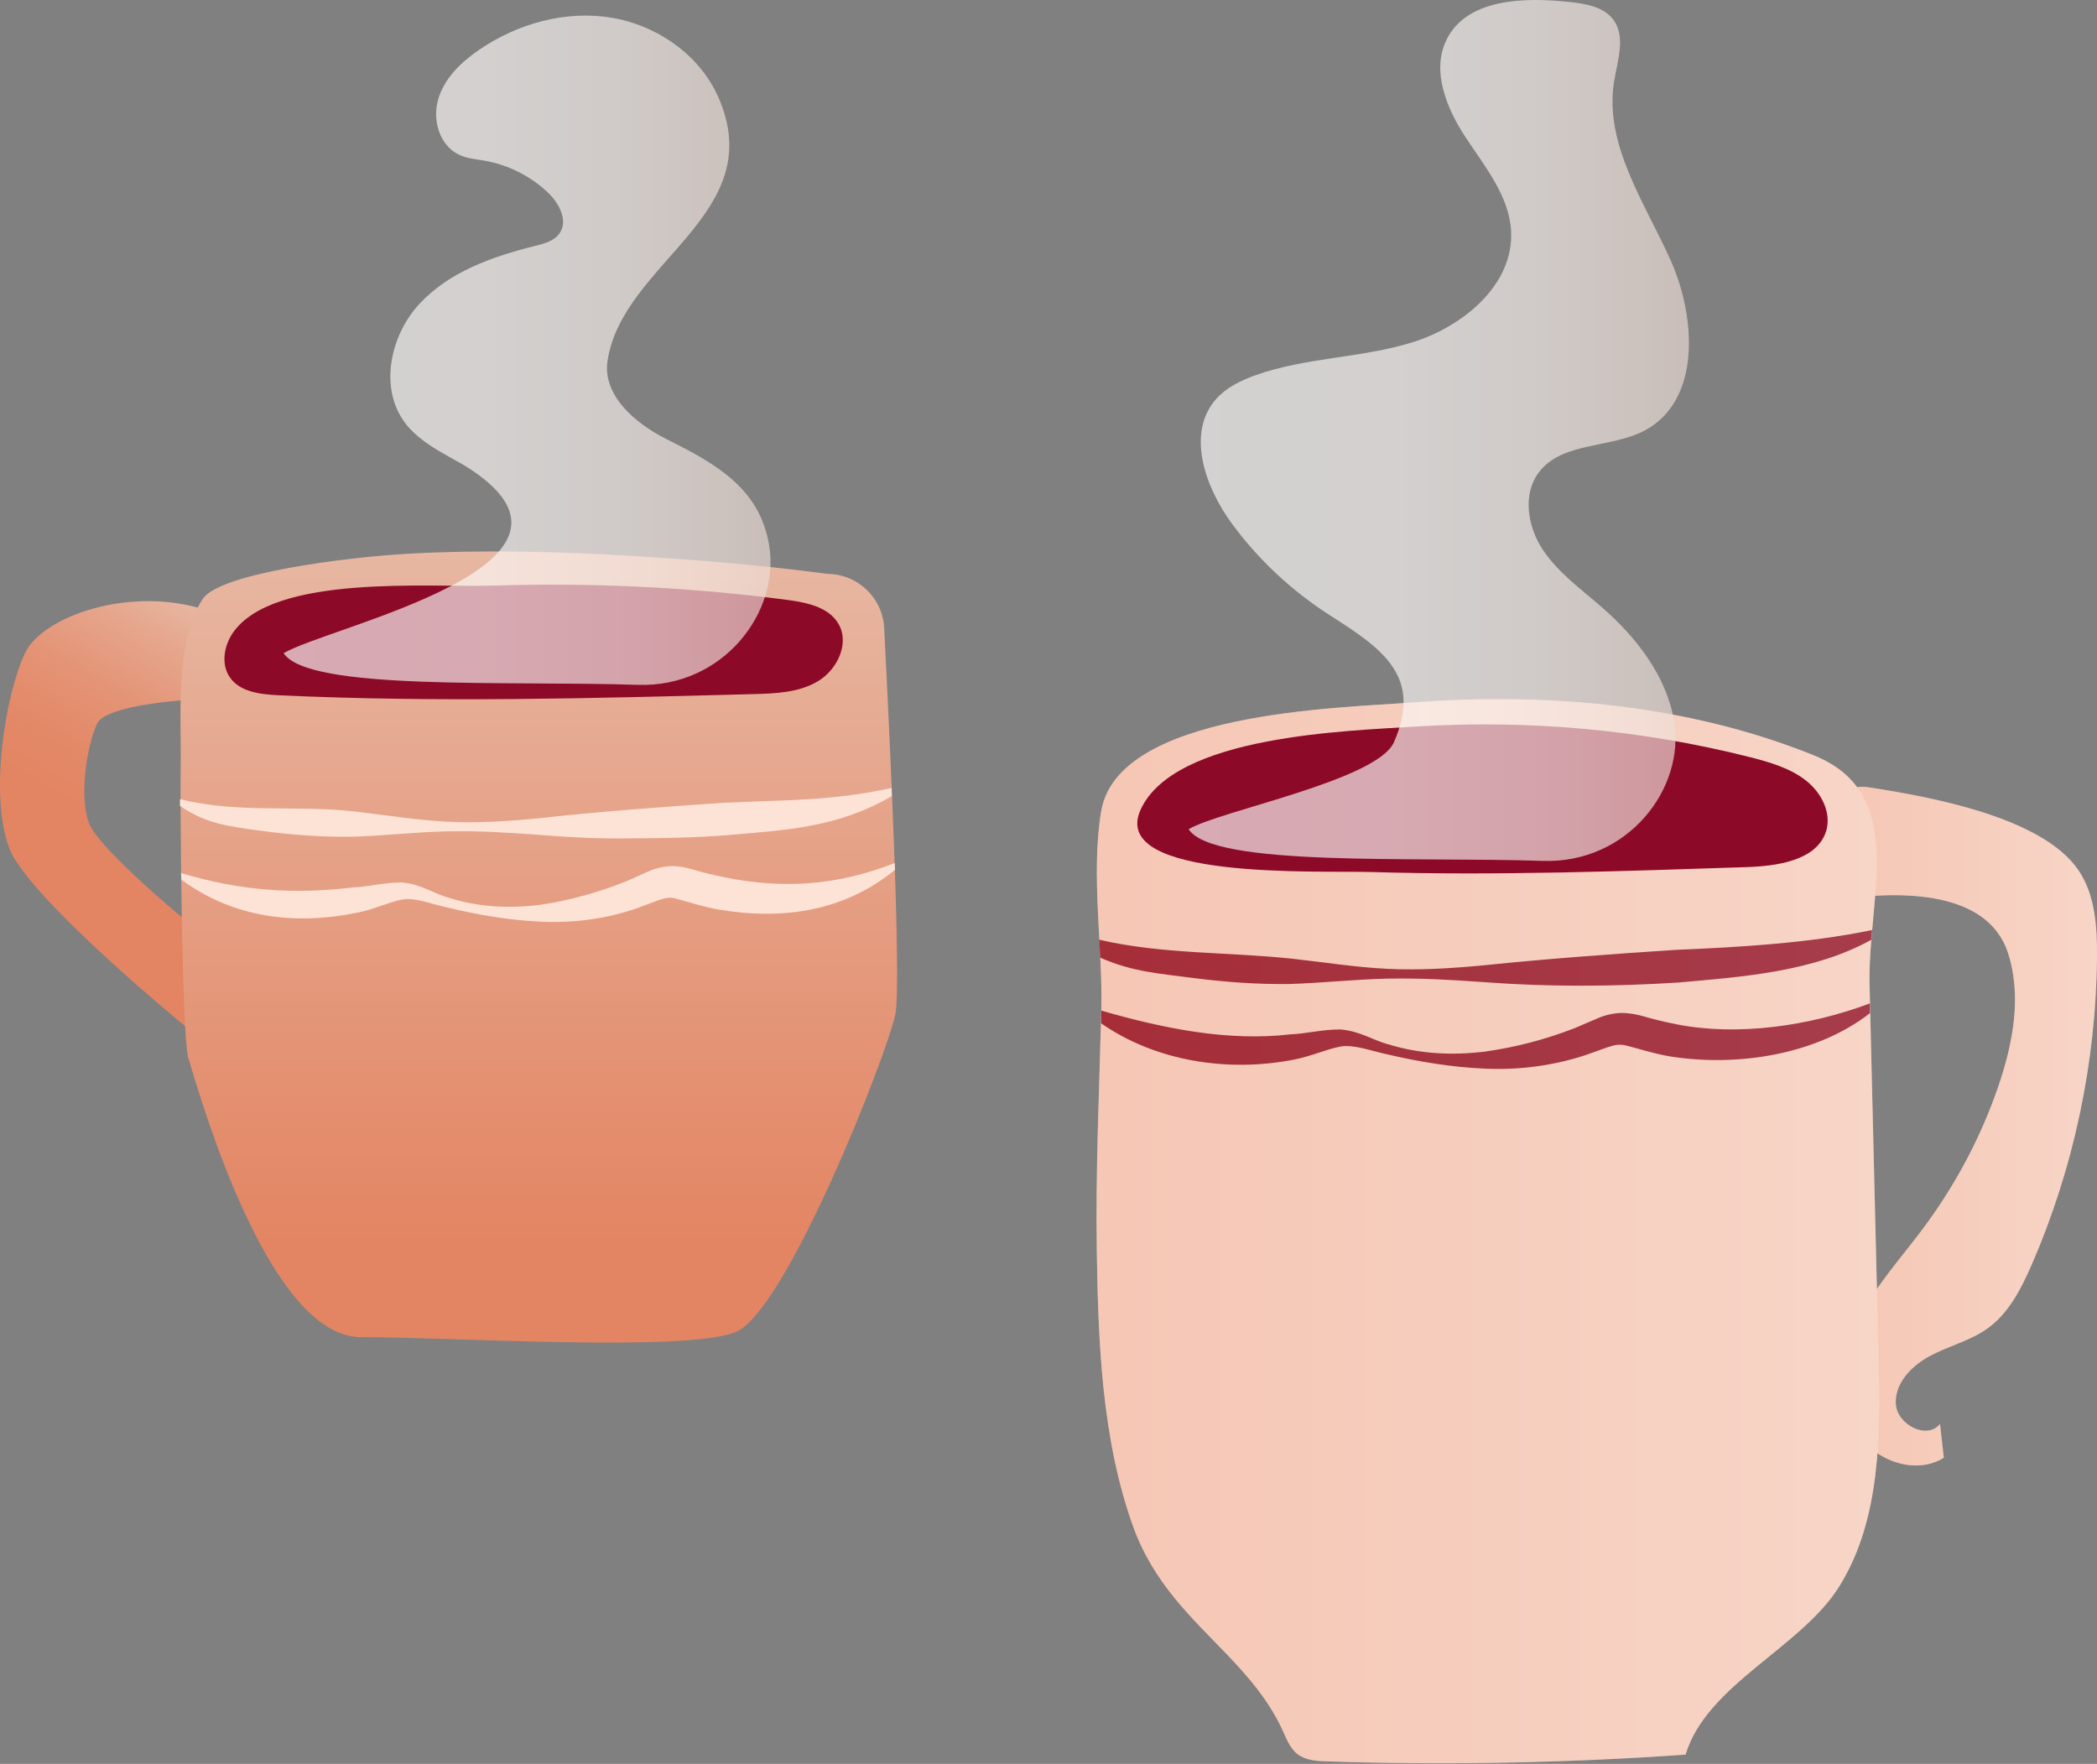
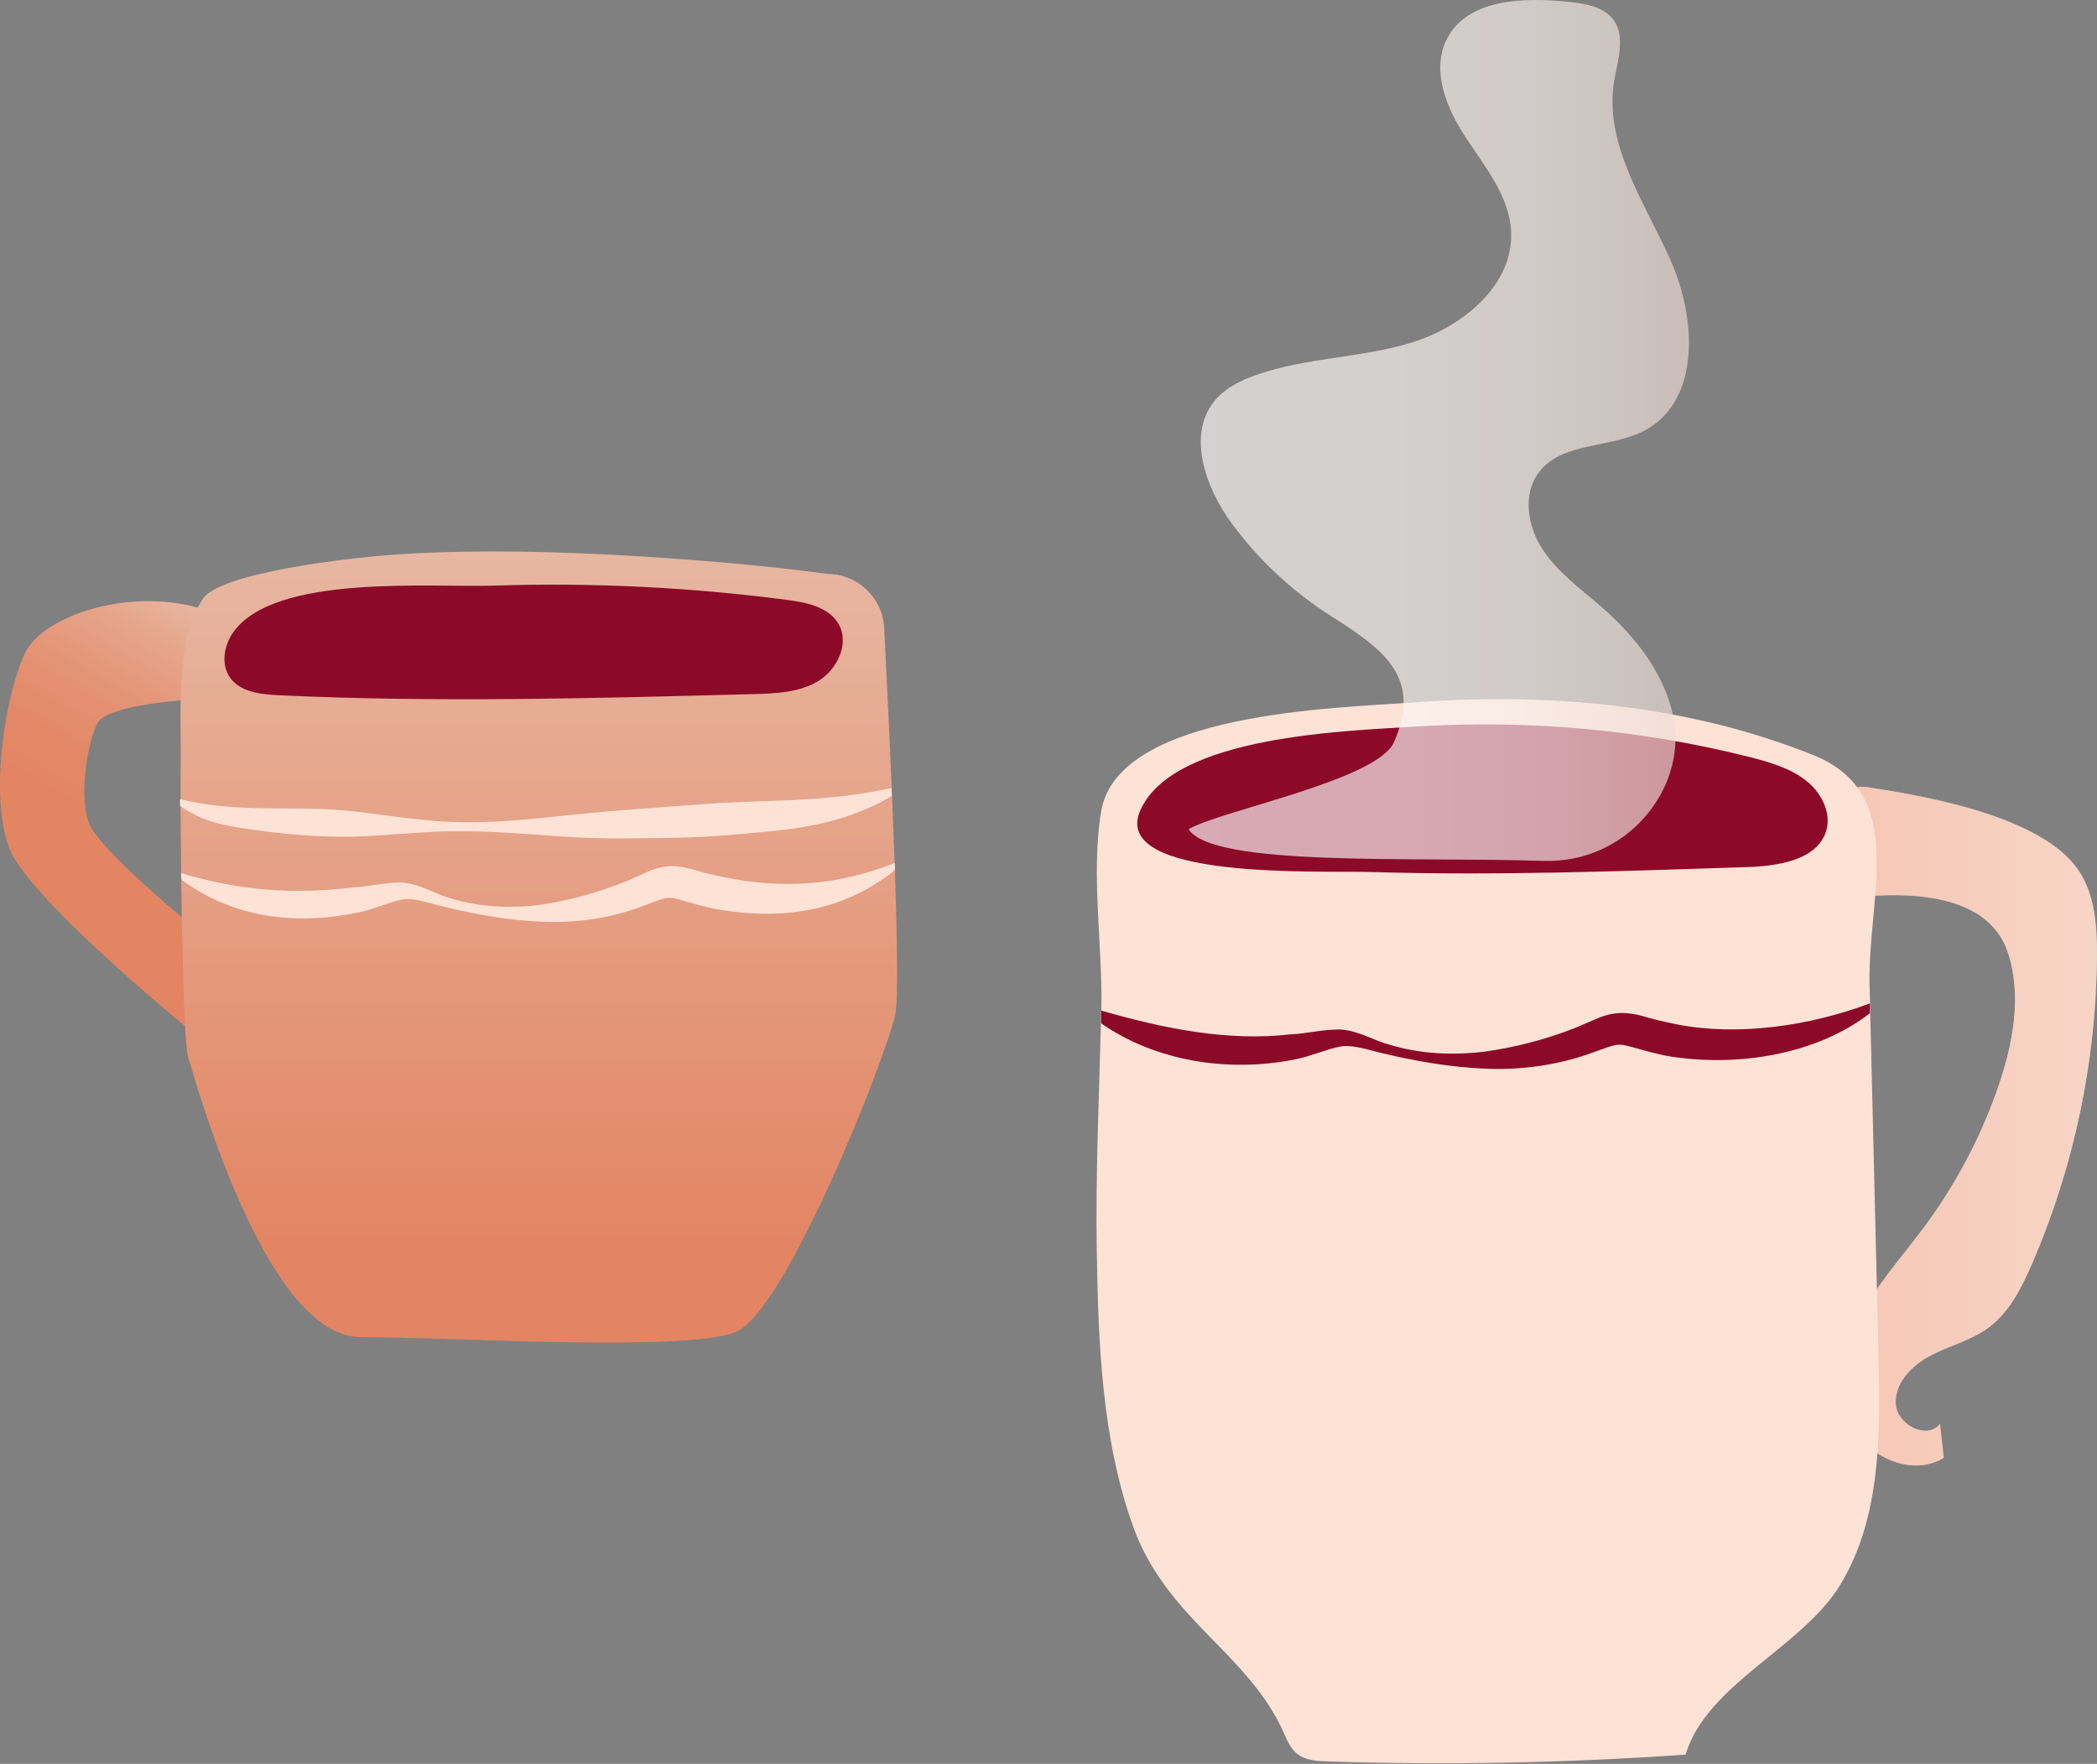
<svg xmlns="http://www.w3.org/2000/svg" width="277" height="233" viewBox="0 0 277 233" fill="none">
  <rect x="0" y="0" width="277" height="233" fill="#808080" stroke="none" />
  <path d="M24.767 121.784C22.512 119.949 12.9 111.79 11.754 108.732C10.416 105.14 11.486 98.452 12.824 95.586C14.028 92.987 25.665 92.376 25.665 92.376L27.499 80.681C17.448 77.242 5.62 81.331 3.289 86.299C0.671 91.898 -1.412 104.987 1.206 112C3.422 117.924 20.945 132.714 25.493 136.402L24.767 121.784Z" fill="url(#paint0_linear_1433_207422)" />
  <path d="M116.795 82.953C116.584 78.94 113.279 75.826 109.285 75.806C100.877 74.679 92.393 73.972 83.909 73.456C73.992 72.864 64.036 72.596 54.119 73.131C45.692 73.59 29.067 75.73 26.813 79.074C23.067 84.615 23.965 94.82 23.87 100.781C23.774 107.03 24.042 137.011 24.864 139.705C26.545 145.247 35.488 176.623 47.679 176.623C59.87 176.623 90.52 178.629 97.17 175.954C103.82 173.279 117.158 139.342 118.266 133.992C119.088 129.884 117.54 97.571 116.795 82.953Z" fill="url(#paint1_linear_1433_207422)" />
  <path d="M30.766 83.584C29.582 85.304 29.18 87.731 30.346 89.45C31.684 91.418 34.416 91.724 36.805 91.839C57.69 92.813 78.614 92.24 99.5 91.686C102.462 91.61 105.557 91.495 108.079 89.966C110.602 88.438 112.245 84.998 110.774 82.438C109.493 80.183 106.57 79.59 104.009 79.246C91.149 77.565 78.156 76.934 65.2 77.355C56.735 77.622 36.155 75.788 30.766 83.584Z" fill="#8C0A28" />
-   <path opacity="0.67" d="M56.004 58.266C55.106 57.597 54.284 56.871 53.596 55.973C50.042 51.425 51.475 44.393 55.392 40.151C59.31 35.909 65.042 33.883 70.66 32.488C71.902 32.183 73.259 31.82 73.947 30.769C75.074 29.068 73.813 26.775 72.323 25.38C70.03 23.221 67.087 21.769 63.972 21.214C62.864 21.023 61.718 20.947 60.705 20.469C58.068 19.285 57.055 15.826 57.896 13.074C58.717 10.303 60.934 8.182 63.323 6.558C68.386 3.1 74.711 1.342 80.749 2.335C86.788 3.329 92.425 7.246 94.89 12.845C101.731 28.323 82.221 34.59 80.253 47.661C79.565 52.208 83.883 55.916 87.992 57.979C94.317 61.151 100.278 64.342 101.578 71.909C103.145 80.909 95.444 90.846 84.246 90.464C67.125 89.89 40.679 91.304 37.469 86.279C43.392 82.725 82.469 74.47 61.335 61.476C59.558 60.444 57.647 59.489 56.004 58.266Z" fill="url(#paint2_linear_1433_207422)" />
-   <path d="M23.812 105.578C31.723 107.489 38.621 106.304 46.799 107.183C50.85 107.642 54.92 108.33 58.99 108.54C63.061 108.75 67.15 108.483 71.22 108.082C79.36 107.164 87.462 106.61 95.583 106.037C103.723 105.655 109.724 105.827 117.768 104.088L117.806 105.158C110.545 109.362 103.972 109.629 95.851 110.336C91.761 110.661 87.653 110.719 83.545 110.738C79.436 110.814 75.328 110.623 71.22 110.279C67.112 109.973 63.022 109.725 58.933 109.82C54.844 109.916 50.736 110.394 46.627 110.527C42.5 110.585 38.449 110.279 34.321 109.725C30.213 109.152 27.27 108.846 23.773 106.457V105.578H23.812Z" fill="#FDE2D6" />
+   <path d="M23.812 105.578C31.723 107.489 38.621 106.304 46.799 107.183C50.85 107.642 54.92 108.33 58.99 108.54C63.061 108.75 67.15 108.483 71.22 108.082C79.36 107.164 87.462 106.61 95.583 106.037C103.723 105.655 109.724 105.827 117.768 104.088L117.806 105.158C110.545 109.362 103.972 109.629 95.851 110.336C91.761 110.661 87.653 110.719 83.545 110.738C79.436 110.814 75.328 110.623 71.22 110.279C67.112 109.973 63.022 109.725 58.933 109.82C54.844 109.916 50.736 110.394 46.627 110.527C42.5 110.585 38.449 110.279 34.321 109.725C30.213 109.152 27.27 108.846 23.773 106.457V105.578Z" fill="#FDE2D6" />
  <path d="M23.906 115.323C31.894 117.712 38.83 118.151 46.703 117.215C48.709 117.139 50.505 116.585 53.028 116.565C55.588 116.757 57.289 118.037 59.238 118.572C63.117 119.833 67.282 120.024 71.295 119.527C75.289 118.954 79.13 117.846 82.78 116.393L85.588 115.132C86.601 114.655 88.225 114.253 89.639 114.463C91.015 114.616 92.028 115.037 92.945 115.247C93.882 115.514 94.818 115.686 95.773 115.897C103.398 117.425 110.449 117.024 118.188 114.005L118.226 114.903C111.672 120.253 103.684 121.61 95.009 120.158C92.945 119.833 90.442 118.973 89.085 118.648C88.436 118.514 87.958 118.591 87.079 118.878L84.155 119.967C80.047 121.4 75.69 121.954 71.41 121.744C67.149 121.553 63.002 120.827 58.913 119.833C56.868 119.374 54.786 118.534 53.142 118.82C51.518 119.107 49.397 120.12 47.295 120.54C38.83 122.279 30.785 121.209 23.964 116.202L23.906 115.323Z" fill="#FDE2D6" />
  <path d="M274.553 114.961C276.769 118.229 277.018 122.414 276.999 126.35C276.884 140.299 273.941 154.21 268.4 166.994C267.005 170.185 265.362 173.452 262.534 175.478C260.279 177.083 257.489 177.771 255.043 179.051C252.578 180.331 250.285 182.644 250.419 185.414C250.553 188.185 254.546 190.249 256.266 188.09C256.438 189.58 256.591 191.07 256.763 192.561C252.616 195.141 246.674 192.523 244.552 188.109C242.431 183.695 243.425 178.344 245.661 174.007C247.896 169.65 251.26 166.019 254.164 162.083C258.349 156.446 261.674 150.178 263.948 143.548C265.897 137.872 267.1 131.605 265.247 125.891C262.476 117.35 250.476 117.789 243.215 118.745C243.463 114.56 243.712 110.356 243.96 106.171C243.998 105.579 244.056 104.91 244.457 104.471C245.03 103.821 246.062 103.878 246.922 104.012C254.699 105.216 269.757 107.872 274.553 114.961Z" fill="#FDE2D6" />
  <path opacity="0.29" d="M274.553 114.961C276.769 118.229 277.018 122.414 276.999 126.35C276.884 140.299 273.941 154.21 268.4 166.994C267.005 170.185 265.362 173.452 262.534 175.478C260.279 177.083 257.489 177.771 255.043 179.051C252.578 180.331 250.285 182.644 250.419 185.414C250.553 188.185 254.546 190.249 256.266 188.09C256.438 189.58 256.591 191.07 256.763 192.561C252.616 195.141 246.674 192.523 244.552 188.109C242.431 183.695 243.425 178.344 245.661 174.007C247.896 169.65 251.26 166.019 254.164 162.083C258.349 156.446 261.674 150.178 263.948 143.548C265.897 137.872 267.1 131.605 265.247 125.891C262.476 117.35 250.476 117.789 243.215 118.745C243.463 114.56 243.712 110.356 243.96 106.171C243.998 105.579 244.056 104.91 244.457 104.471C245.03 103.821 246.062 103.878 246.922 104.012C254.699 105.216 269.757 107.872 274.553 114.961Z" fill="url(#paint3_linear_1433_207422)" />
  <path d="M162.153 218.624C157.51 213.77 152.37 209.165 149.656 201.579C145.548 190.095 145.07 177.388 144.879 165.311C144.707 154.744 145.204 144.177 145.471 133.61C145.701 125.069 144.057 115.629 145.452 107.202C147.612 94.055 176.599 93.54 186.899 92.775C204.612 91.457 222.995 93.081 239.581 99.769C252.116 104.833 246.689 118.457 246.957 130.113C247.358 146.451 247.74 162.789 248.142 179.127C248.39 189.522 248.466 200.585 243.02 209.452C237.976 217.649 225.46 222.465 222.651 231.771C206.905 232.879 191.084 233.185 175.3 232.669C173.943 232.63 172.491 232.535 171.402 231.713C170.313 230.872 169.873 229.477 169.281 228.255C167.485 224.49 164.905 221.509 162.153 218.624Z" fill="#FDE2D6" />
-   <path d="M145.203 124.133C153.477 126.044 161.98 125.738 170.503 126.617C174.726 127.075 178.968 127.763 183.21 127.974C187.471 128.184 191.713 127.916 195.955 127.515C204.44 126.636 212.905 126.025 221.37 125.47C229.854 125.107 238.873 124.591 247.281 122.853L247.166 124.152C239.523 128.375 230.121 129.044 221.656 129.789C213.115 130.324 204.554 130.381 195.994 129.732C191.713 129.426 187.452 129.177 183.191 129.273C178.93 129.369 174.649 129.846 170.369 129.98C166.089 130.037 161.847 129.732 157.547 129.177C153.267 128.604 149.674 128.413 145.337 126.502L145.203 124.133Z" fill="#8C0A28" />
  <path d="M145.476 133.496C153.807 135.885 162.215 137.586 170.451 136.63C172.553 136.554 174.445 136 177.005 135.981C179.642 136.172 181.419 137.452 183.464 137.968C187.515 139.229 191.852 139.42 196.037 138.923C200.222 138.35 204.235 137.28 208.056 135.789L210.999 134.528C212.05 134.051 213.693 133.649 215.127 133.86C216.541 133.993 217.592 134.433 218.547 134.643C219.522 134.91 220.515 135.102 221.509 135.312C229.477 136.879 238.917 135.579 247 132.541V133.84C240.044 139.248 229.745 140.949 220.764 139.573C218.623 139.248 216.044 138.388 214.592 138.063C213.885 137.93 213.35 138.006 212.413 138.312L209.356 139.401C205.076 140.796 200.547 141.369 196.133 141.159C191.7 140.968 187.381 140.242 183.139 139.248C181.018 138.789 178.84 137.949 177.101 138.235C175.362 138.541 173.164 139.535 170.986 139.955C162.196 141.694 152.661 140.184 145.457 135.178L145.476 133.496Z" fill="#8C0A28" />
-   <path opacity="0.29" d="M162.153 218.624C157.51 213.77 152.37 209.165 149.656 201.579C145.548 190.095 145.07 177.388 144.879 165.311C144.707 154.744 145.204 144.177 145.471 133.61C145.701 125.069 144.057 115.629 145.452 107.202C147.612 94.055 176.599 93.54 186.899 92.775C204.612 91.457 222.995 93.081 239.581 99.769C252.116 104.833 246.689 118.457 246.957 130.113C247.358 146.451 247.74 162.789 248.142 179.127C248.39 189.522 248.466 200.585 243.02 209.452C237.976 217.649 225.46 222.465 222.651 231.771C206.905 232.879 191.084 233.185 175.3 232.669C173.943 232.63 172.491 232.535 171.402 231.713C170.313 230.872 169.873 229.477 169.281 228.255C167.485 224.49 164.905 221.509 162.153 218.624Z" fill="url(#paint4_linear_1433_207422)" />
  <path d="M231.096 99.998C233.81 100.686 236.581 101.489 238.682 103.208C240.804 104.928 242.084 107.775 241.071 110.202C239.619 113.699 234.708 114.406 230.695 114.54C214.3 115.075 197.599 115.686 181.204 115.189C174.287 114.979 146.484 116.298 150.65 106.992C155.083 97.113 177.994 96.559 187.109 95.966C201.879 95.049 216.822 96.387 231.096 99.998Z" fill="#8C0A28" />
  <path opacity="0.67" d="M175.662 81.272C170.655 78.062 166.222 73.935 162.706 69.138C159.152 64.304 156.668 57.157 160.661 52.686C161.999 51.195 163.872 50.278 165.763 49.59C172.432 47.202 179.751 47.316 186.515 45.234C193.28 43.151 199.987 37.59 199.605 30.52C199.356 25.896 196.165 22.036 193.624 18.176C191.063 14.297 189.018 9.29 191.12 5.163C193.834 -0.187 201.286 -0.378 207.248 0.252C209.407 0.481 211.815 0.864 213.114 2.602C214.777 4.857 213.668 7.991 213.21 10.762C211.872 19.036 217.203 26.66 220.643 34.303C224.083 41.947 224.675 52.858 217.318 56.832C212.809 59.259 206.369 58.304 203.273 62.393C201.076 65.297 201.783 69.597 203.808 72.635C205.834 75.673 208.872 77.833 211.624 80.24C216.153 84.196 220.089 89.24 221.121 95.164C222.688 104.164 214.987 114.101 203.789 113.718C186.668 113.145 160.222 114.559 157.012 109.534C161.082 107.088 181.853 103.113 184.127 98.049C187.987 89.298 182.522 85.648 175.662 81.272Z" fill="url(#paint5_linear_1433_207422)" />
  <defs>
    <linearGradient id="paint0_linear_1433_207422" x1="6.329" y1="125.328" x2="30.961" y2="82.663" gradientUnits="userSpaceOnUse">
      <stop offset="0.363" stop-color="#E38563" />
      <stop offset="0.511" stop-color="#E38968" />
      <stop offset="0.687" stop-color="#E49476" />
      <stop offset="0.876" stop-color="#E6A78E" />
      <stop offset="1" stop-color="#E7B7A2" />
    </linearGradient>
    <linearGradient id="paint1_linear_1433_207422" x1="71.15" y1="177.347" x2="71.15" y2="72.842" gradientUnits="userSpaceOnUse">
      <stop offset="0.123" stop-color="#E38563" />
      <stop offset="1" stop-color="#E7B7A2" />
    </linearGradient>
    <linearGradient id="paint2_linear_1433_207422" x1="37.449" y1="46.297" x2="101.771" y2="46.297" gradientUnits="userSpaceOnUse">
      <stop stop-color="#FDFAF9" />
      <stop offset="0.401" stop-color="#FCF8F6" />
      <stop offset="0.666" stop-color="#F8F0ED" />
      <stop offset="0.892" stop-color="#F2E4DE" />
      <stop offset="0.983" stop-color="#EEDDD6" />
    </linearGradient>
    <linearGradient id="paint3_linear_1433_207422" x1="243.195" y1="148.737" x2="276.993" y2="148.737" gradientUnits="userSpaceOnUse">
      <stop offset="0.006" stop-color="#E38563" />
      <stop offset="1" stop-color="#E7B7A2" />
    </linearGradient>
    <linearGradient id="paint4_linear_1433_207422" x1="144.828" y1="162.637" x2="248.22" y2="162.637" gradientUnits="userSpaceOnUse">
      <stop offset="0.006" stop-color="#E38563" />
      <stop offset="1" stop-color="#E7B7A2" />
    </linearGradient>
    <linearGradient id="paint5_linear_1433_207422" x1="156.985" y1="56.832" x2="223.086" y2="56.832" gradientUnits="userSpaceOnUse">
      <stop stop-color="#FDFAF9" />
      <stop offset="0.401" stop-color="#FCF8F6" />
      <stop offset="0.666" stop-color="#F8F0ED" />
      <stop offset="0.892" stop-color="#F2E4DE" />
      <stop offset="0.983" stop-color="#EEDDD6" />
    </linearGradient>
  </defs>
</svg>